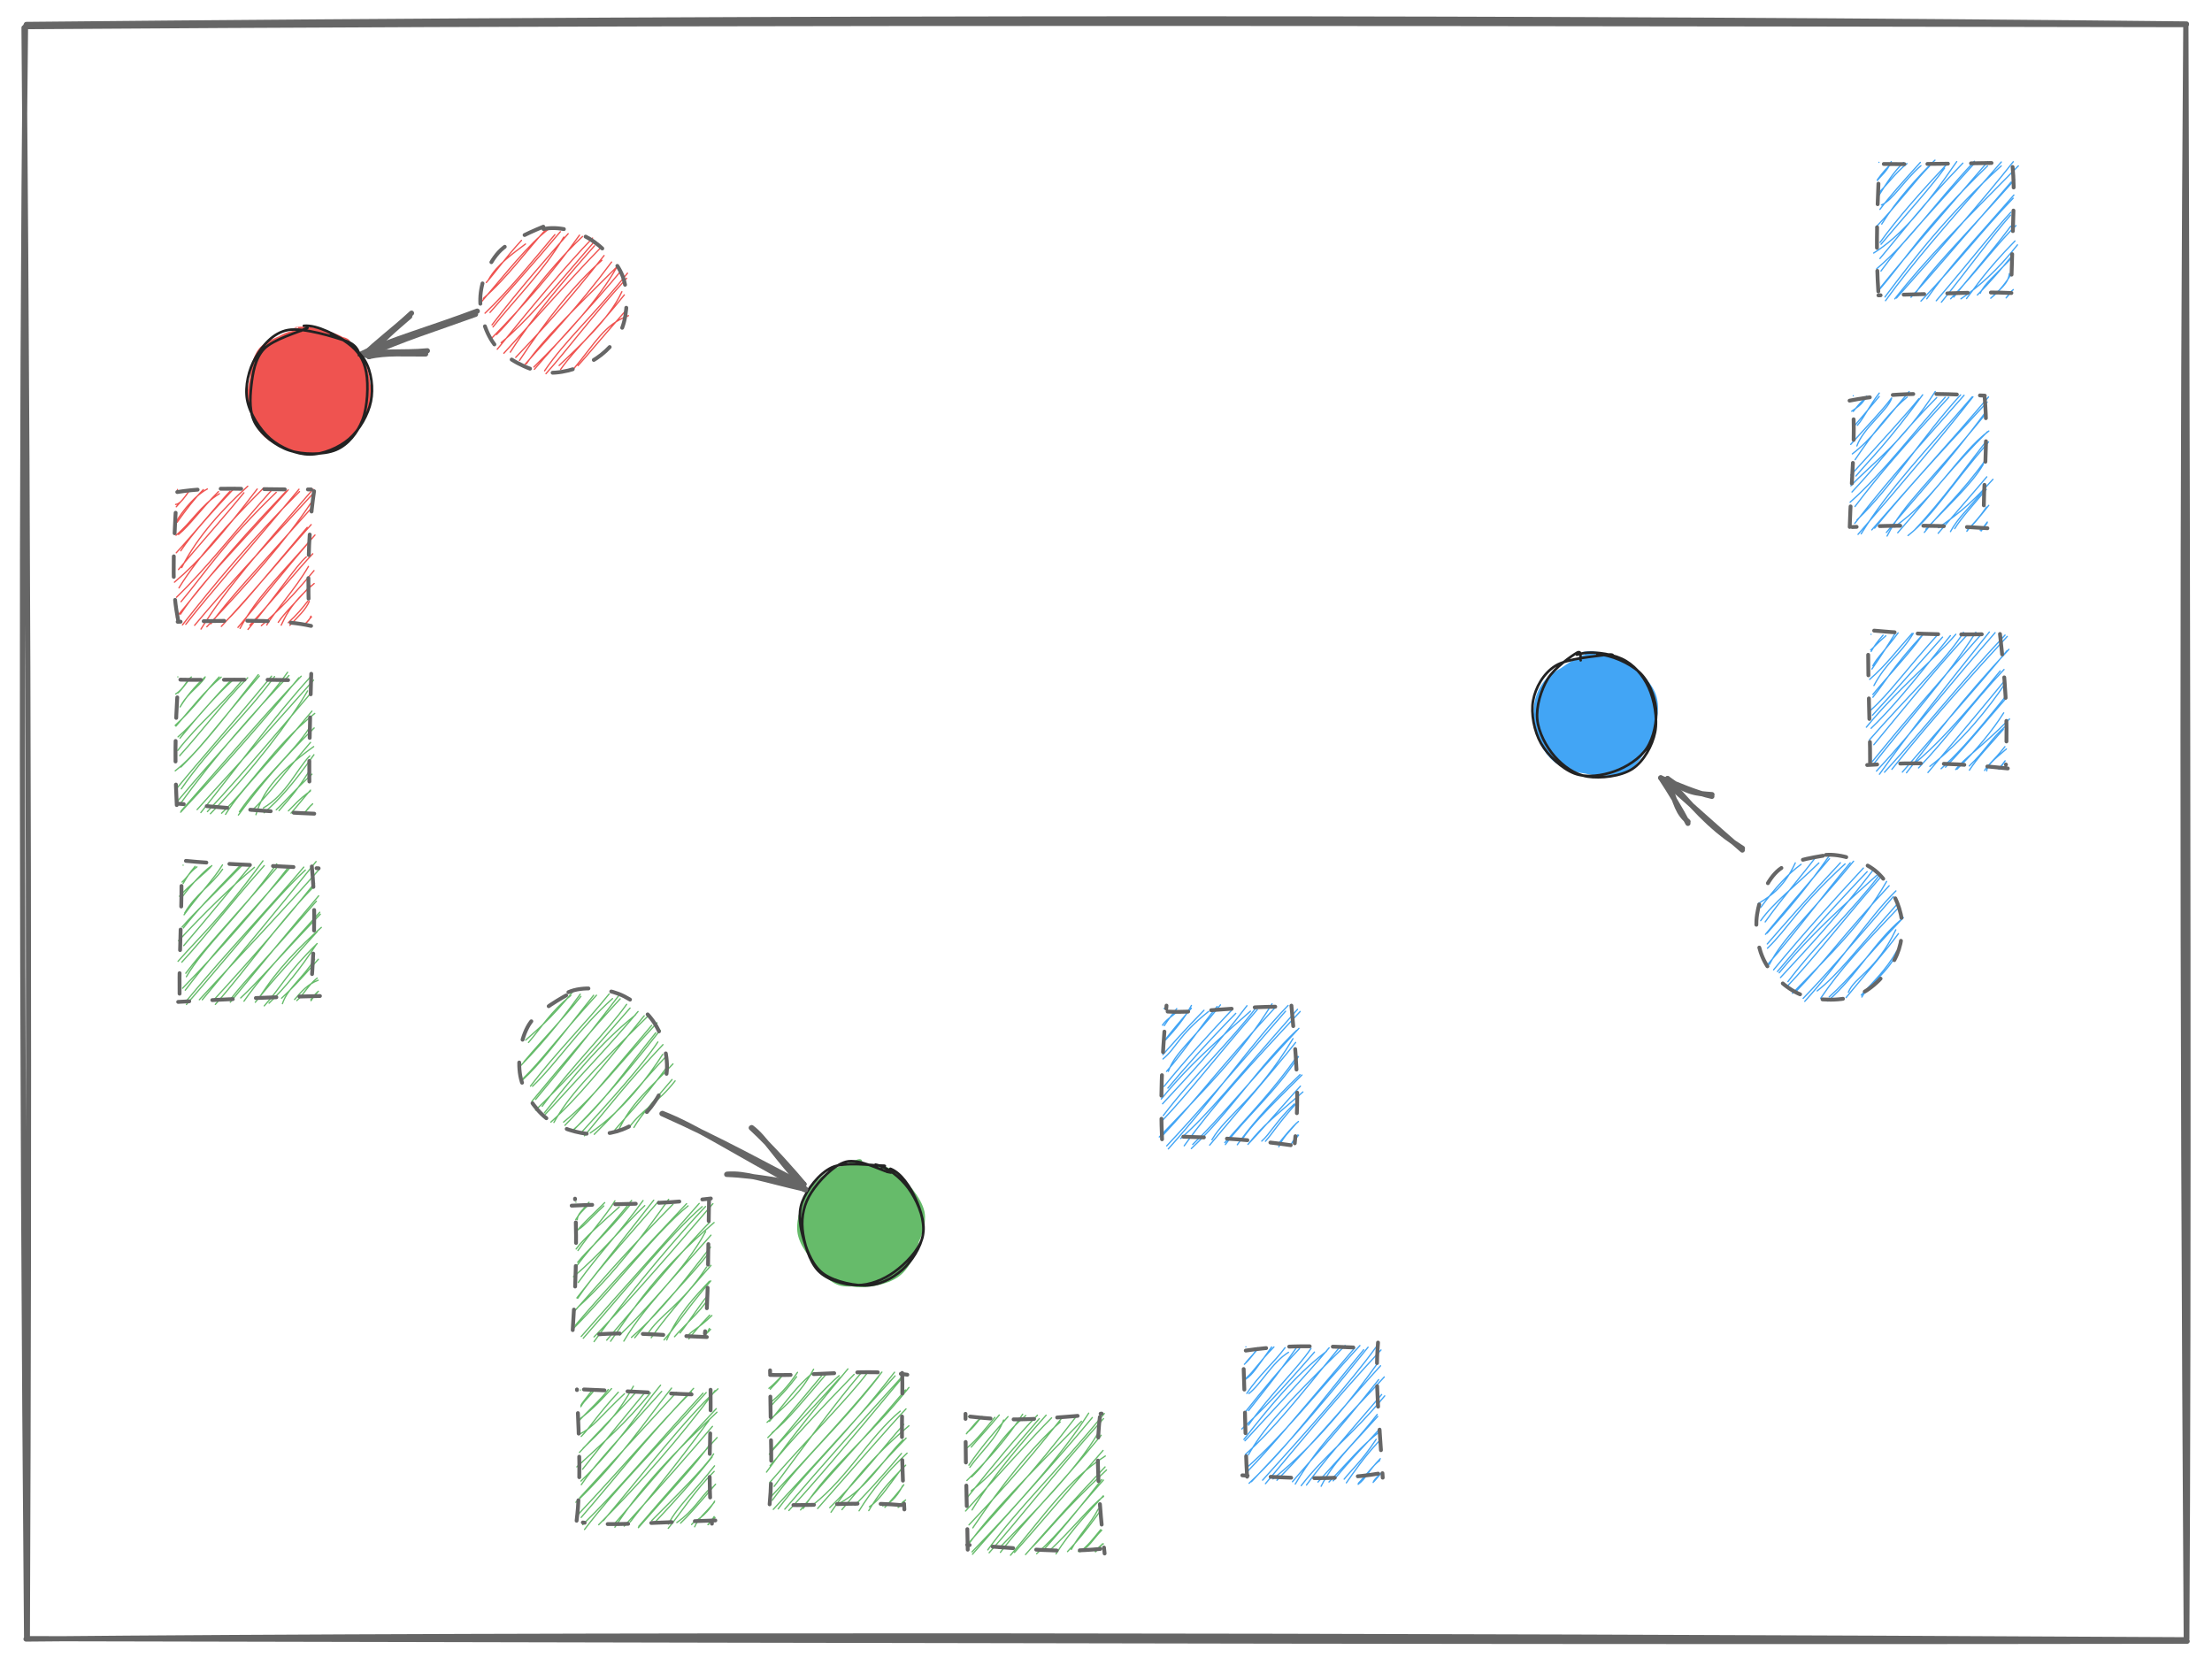
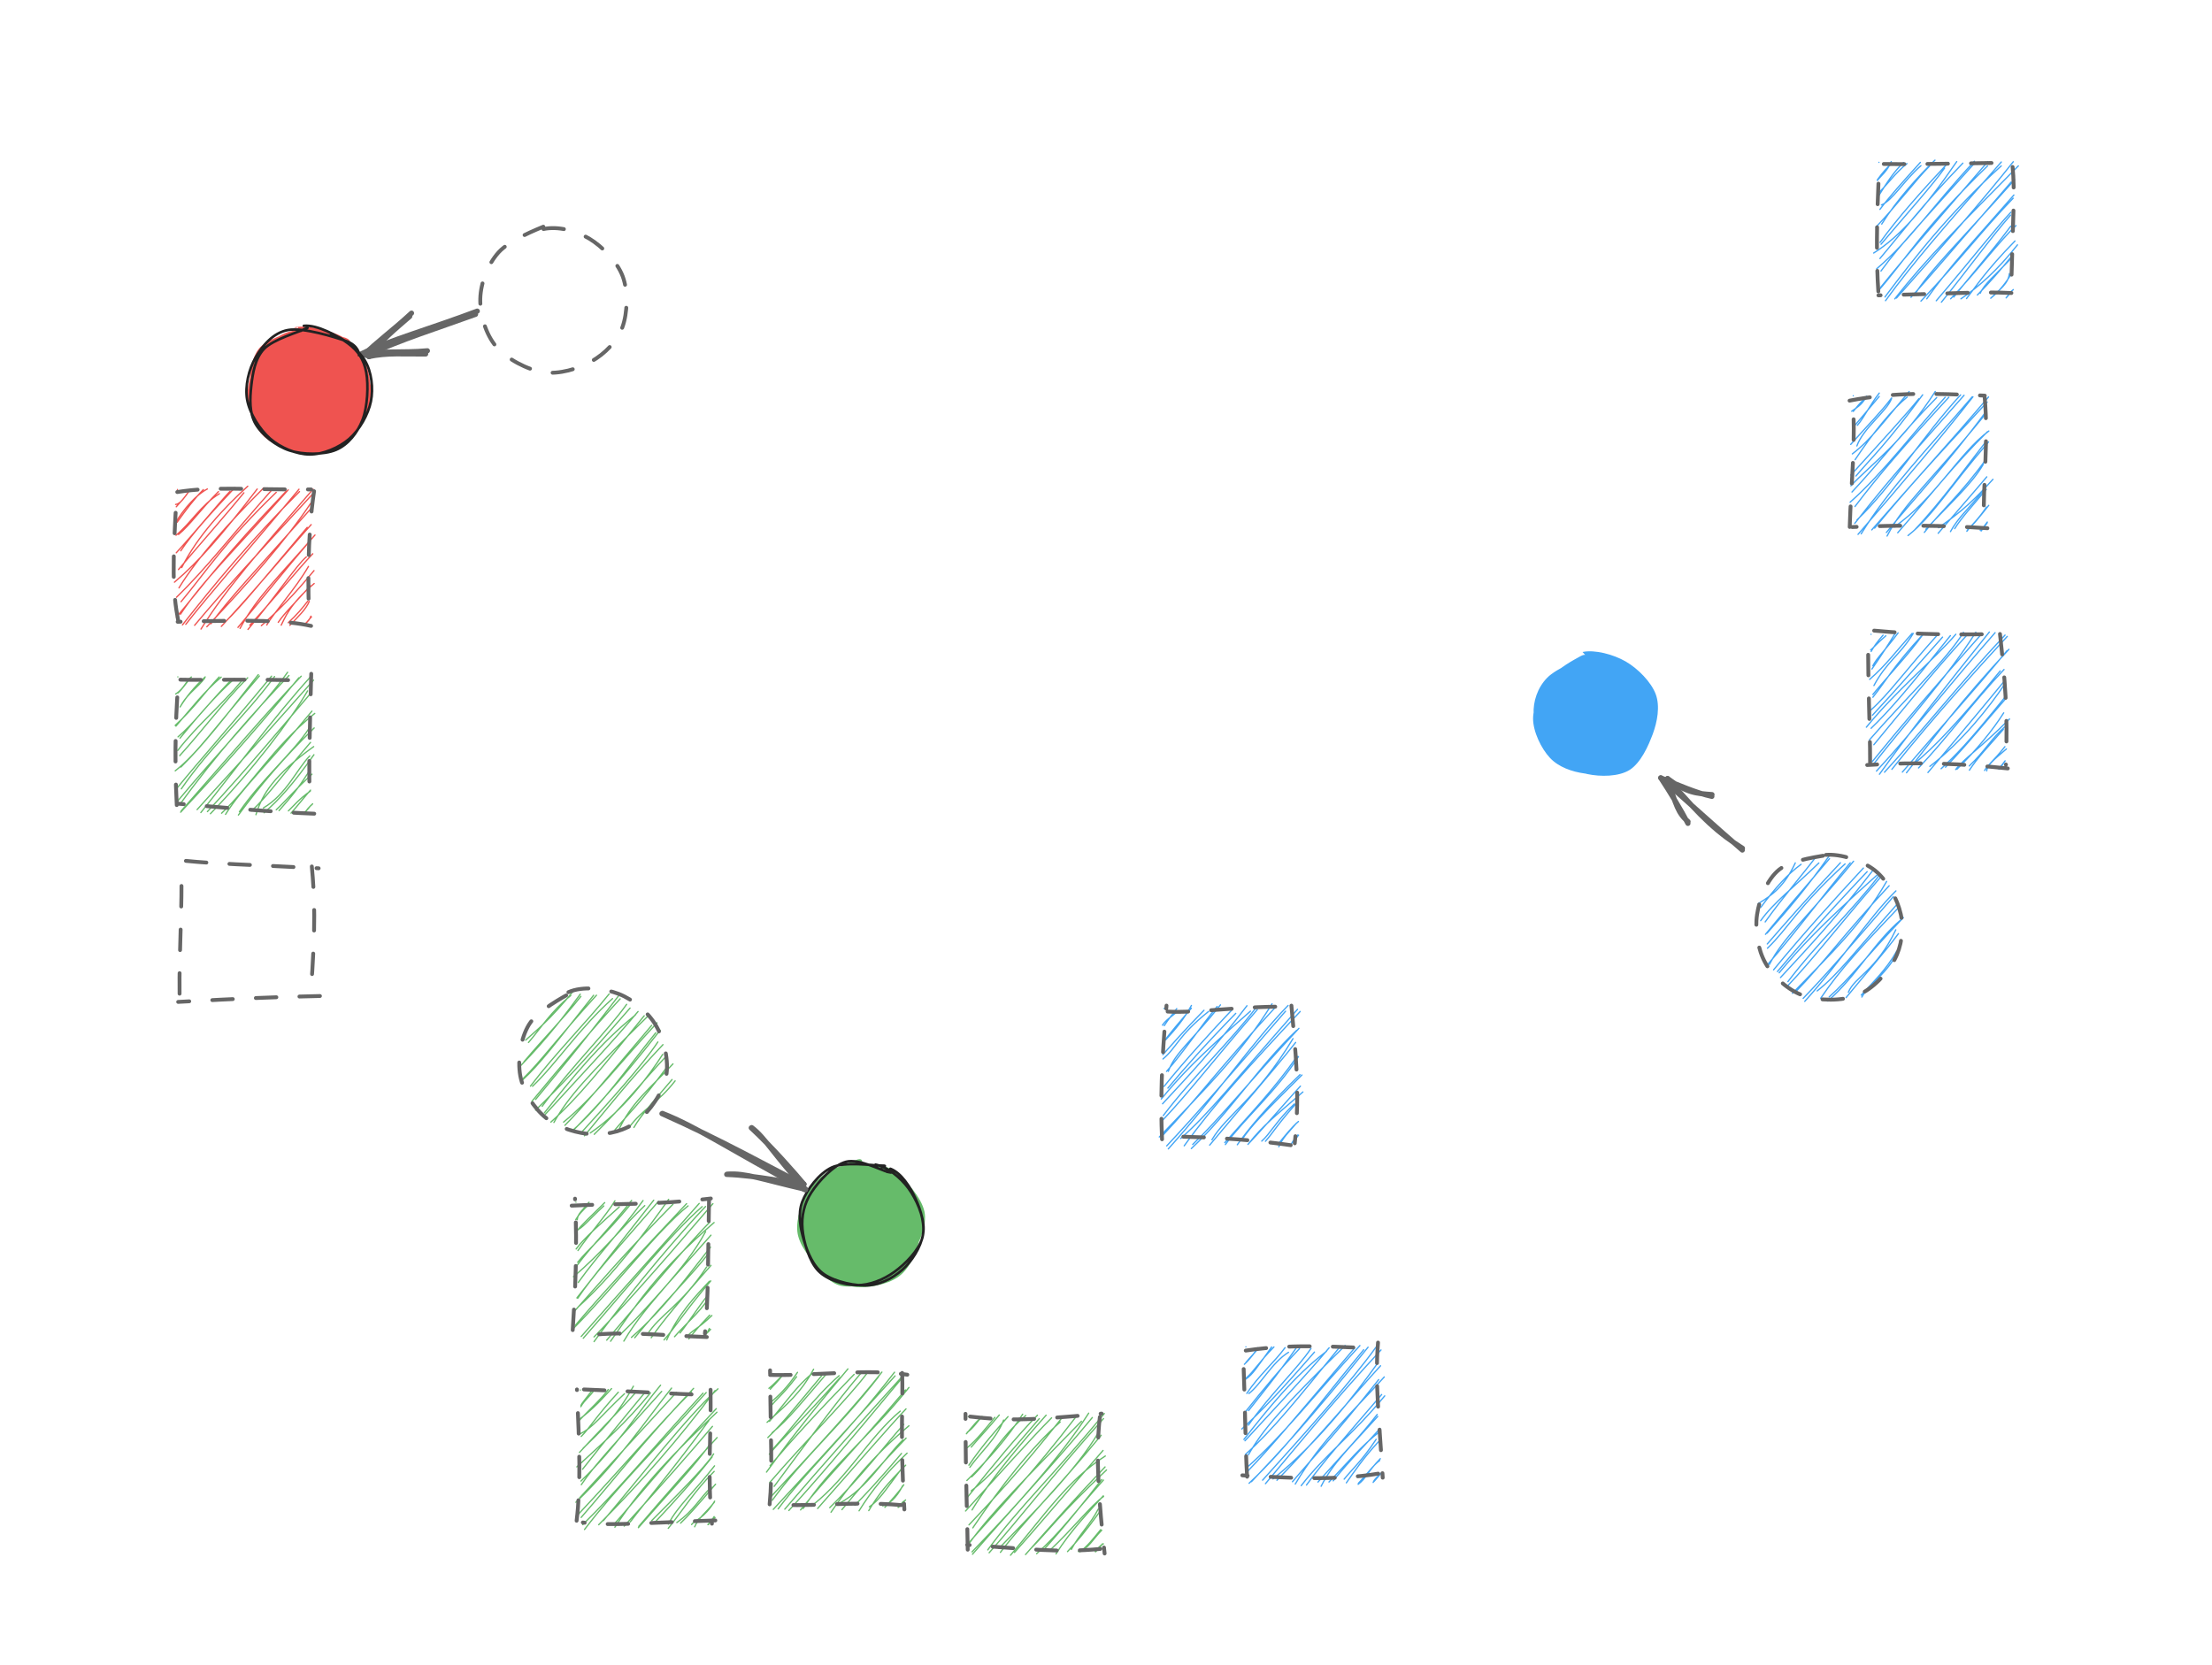
<svg xmlns="http://www.w3.org/2000/svg" version="1.1" viewBox="0 0 862.251 649.13" width="1724.502" height="1298.26">
  <defs>
    <style>
      @font-face {
        font-family: "Virgil";
        src: url("https://unpkg.com/@zsviczian/excalidraw@0.12.0-obsidian-4/dist/excalidraw-assets/Virgil.woff2");
      }
      @font-face {
        font-family: "Cascadia";
        src: url("https://unpkg.com/@zsviczian/excalidraw@0.12.0-obsidian-4/dist/excalidraw-assets/Cascadia.woff2");
      }
    </style>
  </defs>
  <g stroke-linecap="round" transform="translate(311.57 453.358) rotate(0 24.064 24.064)">
    <path d="M34.95 1.92 C39.27 3.71, 43.18 10.01, 45.12 14.84 C47.06 19.67, 47.67 25.94, 46.57 30.88 C45.46 35.82, 42.64 41.59, 38.49 44.49 C34.33 47.4, 26.76 48.96, 21.62 48.32 C16.48 47.68, 11.39 44.23, 7.66 40.64 C3.92 37.05, -0.19 31.88, -0.76 26.78 C-1.33 21.68, 1.16 14.34, 4.23 10.04 C7.3 5.74, 12.15 1.96, 17.68 0.97 C23.22 -0.01, 33.88 3.25, 37.43 4.15 C40.99 5.05, 39.16 6.11, 39 6.37 M24.45 0.74 C29.34 0.12, 33.54 0.59, 37.6 3.63 C41.65 6.67, 47.69 13.7, 48.78 18.97 C49.87 24.23, 46.95 30.9, 44.13 35.24 C41.3 39.58, 36.61 42.93, 31.84 45.01 C27.07 47.08, 20.12 49.15, 15.51 47.71 C10.89 46.26, 6.66 40.81, 4.13 36.33 C1.6 31.84, -0.18 25.68, 0.33 20.81 C0.84 15.93, 3.54 10.75, 7.21 7.08 C10.88 3.41, 19.45 -0.17, 22.34 -1.2 C25.23 -2.23, 24.46 0.28, 24.55 0.9" stroke="none" stroke-width="0" fill="#66bb6a" />
    <path d="M29.71 0.66 C34.4 1.58, 39.37 5.62, 42.49 9.83 C45.61 14.04, 48.59 20.83, 48.43 25.92 C48.27 31, 45.02 36.72, 41.52 40.34 C38.03 43.97, 32.77 47.17, 27.47 47.68 C22.18 48.2, 14.02 46.36, 9.74 43.45 C5.46 40.53, 3.23 34.91, 1.81 30.19 C0.38 25.46, -0.65 19.86, 1.17 15.12 C2.99 10.38, 7.64 4.09, 12.73 1.74 C17.82 -0.61, 28.47 1.03, 31.72 1.04 C34.97 1.04, 32.54 1.36, 32.23 1.75 M35.51 2.28 C39.81 3.95, 43.22 9.36, 45.29 13.87 C47.36 18.37, 49.29 24.56, 47.93 29.33 C46.56 34.09, 41.34 39.41, 37.1 42.46 C32.85 45.52, 27.42 47.73, 22.47 47.66 C17.53 47.6, 10.96 45.73, 7.42 42.08 C3.88 38.44, 1.7 30.9, 1.25 25.8 C0.8 20.71, 1.87 15.9, 4.7 11.53 C7.53 7.15, 13.23 0.89, 18.22 -0.44 C23.21 -1.77, 31.98 2.91, 34.64 3.56 C37.3 4.22, 34.35 3.14, 34.19 3.5" stroke="#222" stroke-width="1" fill="none" />
  </g>
  <g stroke-linecap="round" transform="translate(187.545 88.356) rotate(0 28.454 28.454)">
-     <path d="M6.88 9.95 C6.88 9.95, 6.88 9.95, 6.88 9.95 M6.88 9.95 C6.88 9.95, 6.88 9.95, 6.88 9.95 M2.89 20.68 C6.3 14.62, 12.53 10.42, 17.29 6.77 M2.02 21.78 C5.53 17.85, 8.95 12.79, 15.73 5.35 M-0.02 29.49 C9.5 18.46, 18.71 6.56, 26.39 0.9 M0.86 27.99 C10 20.1, 17.85 9.16, 25.63 0.67 M3.46 33.45 C11.27 24.53, 20.63 14.2, 30.89 1.98 M1.52 33.74 C10.66 25, 19.1 14.6, 28.75 3.11 M4.63 39.1 C13.03 28.49, 24.16 17.59, 32.22 4.08 M4.25 38.29 C15.23 23.93, 26.43 11.31, 33.94 2.75 M5.99 42.08 C16.29 31.78, 24.27 18.34, 39.53 3.83 M4.12 43.49 C17.3 29.98, 28.35 17.3, 38.35 3.32 M7.8 45.24 C17.45 37.15, 25.93 27.06, 44.15 5.8 M6.29 47.8 C20.35 30.48, 33.35 14.9, 43.44 4.46 M11.37 48.94 C20.71 34.39, 32.75 20.46, 44.2 7.47 M8.86 49.36 C23.32 33.4, 37.52 17.45, 46.33 8.51 M14.96 52.15 C25.43 36.41, 36.57 22.21, 47.07 13.14 M13.48 50.98 C22.06 41.96, 32.24 31.18, 47.93 11.27 M17.65 53.46 C23.87 44.33, 35.71 32.73, 52.72 15.88 M16.89 53.97 C26.55 42.85, 37.26 32.02, 50.86 13.8 M20.55 54.72 C32.71 42.84, 45.96 28.23, 52.91 15.74 M20.75 55.64 C31.77 42.74, 43.84 30.18, 54.34 17.45 M24.74 56.21 C32.73 44.45, 43.85 34.61, 57.05 18.14 M25.27 57.33 C34.08 47.51, 42.37 35.9, 56.73 20.12 M30.4 54.13 C38.24 46.63, 50.01 36, 54.86 25.37 M30.98 55.67 C36.51 47.78, 45.28 39.92, 55.82 26.61 M36.21 55.27 C44.54 45.37, 47.99 38.15, 57.43 34.71 M37.77 54.18 C41.75 49.84, 45.25 45.37, 56.54 32.54" stroke="#ef5350" stroke-width="0.5" fill="none" />
    <path d="M24.31 0.93 C29.94 -0.26, 36.96 1.57, 42.11 4.64 C47.25 7.72, 53.03 13.62, 55.19 19.38 C57.35 25.15, 57.09 33.68, 55.07 39.21 C53.04 44.73, 48.17 49.61, 43.01 52.53 C37.86 55.45, 30.35 57.7, 24.16 56.74 C17.97 55.78, 9.94 51.53, 5.86 46.76 C1.78 41.98, -0.49 34.22, -0.33 28.09 C-0.16 21.96, 2.54 14.76, 6.83 10 C11.12 5.24, 21.78 1.04, 25.42 -0.47 C29.05 -1.97, 28.29 0.21, 28.62 0.94" stroke="#666" stroke-width="1.5" fill="none" stroke-dasharray="8 9" />
  </g>
  <g stroke-linecap="round" transform="translate(202.406 385.894) rotate(0 28.454 28.454)">
    <path d="M3.62 13.74 C3.62 13.74, 3.62 13.74, 3.62 13.74 M3.62 13.74 C3.62 13.74, 3.62 13.74, 3.62 13.74 M2.5 19.6 C6.17 16.19, 11.69 12.15, 21.5 -0.03 M3.6 20.52 C8.46 14.93, 12.25 8.5, 20.08 2.22 M1.83 28.04 C9.96 18.37, 17.2 11.23, 24.02 2.55 M0.33 29.8 C11.2 18.75, 19.05 8.17, 23.79 1.68 M1.29 35.13 C8.14 28.84, 13.56 21.54, 28.98 2.12 M1.59 34.5 C8.81 27.44, 14.35 19.43, 30.11 2.09 M5.18 37.6 C14.48 28.76, 23.46 14.91, 36.36 3.41 M4.37 37.54 C14.33 24.47, 26.03 12.87, 35.03 1.61 M4.97 43.42 C17.83 27.88, 27.51 16.4, 39.33 3.51 M6.38 42.73 C13.89 33.52, 22.24 23.89, 38.82 2.2 M6.37 46.89 C16.59 37.01, 24.8 28.25, 43.2 7.1 M8.93 45.4 C20.93 29.28, 34.71 15.71, 41.86 5.65 M9.8 47.94 C20.41 34.62, 31.61 20.66, 45.26 9.82 M10.22 48.46 C23.25 34.17, 36.3 20.44, 46.31 8.45 M13.51 51.71 C19.02 41.97, 26.11 33.87, 50.57 9.83 M12.33 51.56 C23.14 41.86, 32.15 30.5, 48.71 10.11 M17.28 51.56 C29.16 41.87, 38.59 29.12, 53.71 12.85 M17.79 52.82 C25.25 45.33, 32.98 35.75, 51.63 13.84 M20.34 55.22 C32.32 44.84, 41.62 31.05, 53.21 16.74 M21.27 54.6 C29.3 46.26, 37.63 37.82, 54.92 15.75 M24.29 55.53 C35.2 43.58, 48 29.4, 54.03 20.32 M25.41 56.89 C34.79 45.72, 42.38 35.8, 56.02 21.36 M27.7 55.79 C40.79 46.9, 50.76 33.18, 55.92 25.15 M29.23 56.33 C39.88 45.99, 50.53 32.97, 57.17 26.01 M38.35 55.52 C43.58 43.77, 51.45 38.07, 59.92 28.86 M37.26 54.63 C42.09 48.81, 46.82 44.63, 57.75 29.89 M42.63 53.87 C48.25 46.18, 54.01 44.25, 60.76 35.49 M44.69 53.65 C47.54 48.74, 52.05 43.84, 59.57 34.97" stroke="#66bb6a" stroke-width="0.5" fill="none" />
    <path d="M19.16 0.91 C24.59 -1.53, 33.05 -0.63, 38.76 1.57 C44.46 3.77, 50.33 8.73, 53.41 14.11 C56.49 19.5, 58.44 27.72, 57.23 33.89 C56.01 40.06, 50.83 47.39, 46.11 51.13 C41.39 54.87, 34.82 56.5, 28.88 56.31 C22.95 56.12, 15.25 53.8, 10.5 49.99 C5.75 46.19, 1.51 39.56, 0.4 33.48 C-0.71 27.39, 0.48 18.92, 3.83 13.5 C7.18 8.07, 17.13 2.85, 20.49 0.92 C23.85 -1.02, 23.62 1.45, 24 1.89" stroke="#666" stroke-width="1.5" fill="none" stroke-dasharray="8 9" />
  </g>
  <g stroke-linecap="round" transform="translate(684.564 332.6) rotate(0 28.454 28.454)">
    <path d="M8.95 6.46 C8.95 6.46, 8.95 6.46, 8.95 6.46 M8.95 6.46 C8.95 6.46, 8.95 6.46, 8.95 6.46 M0.83 19.67 C6.26 16.39, 11.05 12.84, 15.25 3.8 M1.75 21.2 C7.46 13.5, 12.34 8.14, 17.51 4.36 M1.76 26.32 C6.96 19.1, 14.68 13.33, 24.43 3.84 M3.52 26.81 C10.1 17.57, 17.16 9.53, 23.56 1.14 M4.26 31.19 C12.49 21.97, 19.71 13.54, 28.63 0.84 M3.63 31.65 C10.72 22.98, 16.87 15.86, 28.6 2.15 M4.4 37.07 C12.69 29.1, 15.98 21.33, 34.65 4.2 M4.34 35.4 C11.13 27.58, 19.4 18.09, 32.84 3.75 M5.17 43.41 C10.6 32.76, 20.12 24.91, 37.96 3.15 M4.48 43.42 C15.38 30.98, 25.82 16.7, 36.66 3.77 M8.28 46.16 C17.06 35.73, 26.99 24.43, 43.26 7.22 M6.79 45.5 C17.75 32.08, 31.25 17.18, 41.8 5.81 M8.97 46.64 C16.91 37.11, 24.26 28.98, 47.03 8.62 M9.48 48.5 C20.58 36.53, 32.18 24.08, 45.66 6.5 M12.38 50.09 C24.11 34.66, 37.52 22.48, 48.09 8.49 M12.22 51.8 C22.15 41.36, 30.4 30.37, 48.37 9.53 M14.13 54.65 C29.18 39.15, 41.19 27.83, 50.85 11.03 M15.39 54.07 C25.95 43.2, 34.41 31.38, 51.84 12.71 M18.94 57.78 C33.07 42.26, 43.77 25.23, 54.48 14.71 M18.32 56.62 C27.51 47.13, 36.6 36.51, 53.49 16.94 M23.78 53.71 C32.07 47.18, 38.13 38.83, 54.88 19.97 M25.14 56.58 C32.91 45.07, 41.98 35.47, 55.91 20.82 M27.91 57.67 C39.33 47.71, 45.93 34.81, 56.52 25.88 M28.45 56.06 C36.73 48.66, 42.33 40.92, 57.38 25.13 M35.94 54.23 C38.37 48.23, 46.81 45.86, 54.43 29.89 M35.05 56.32 C41.73 48.09, 50.05 38.79, 55.46 31.38 M41.19 56.1 C43.48 51.85, 51.57 46.29, 55.25 38.41 M40.96 55.35 C45.84 49.9, 50.73 45.43, 54.73 38.3" stroke="#42a5f5" stroke-width="0.5" fill="none" />
    <path d="M27.2 0.68 C32.89 0.2, 41.45 2.9, 46.32 6.76 C51.18 10.62, 55.12 18.03, 56.38 23.84 C57.65 29.64, 56.71 36.35, 53.9 41.6 C51.09 46.86, 45.42 53.04, 39.52 55.37 C33.62 57.7, 24.48 57.65, 18.51 55.58 C12.54 53.52, 6.72 48.25, 3.69 42.98 C0.66 37.72, -0.55 30.1, 0.34 23.99 C1.23 17.89, 4.13 10.3, 9.02 6.37 C13.92 2.44, 25.82 1.18, 29.7 0.4 C33.59 -0.37, 32.37 1.2, 32.33 1.71" stroke="#666" stroke-width="1.5" fill="none" stroke-dasharray="8 9" />
  </g>
  <g stroke-linecap="round" transform="translate(69.152 190.843) rotate(0 25.682 25.682)">
    <path d="M0 0 C0 0, 0 0, 0 0 M0 0 C0 0, 0 0, 0 0 M-0.7 5.82 C1.33 5.58, 2.9 2.81, 4.54 0.64 M-0.44 6.73 C0.96 5.02, 2.87 3.36, 4.89 0.04 M-1.11 13.49 C2.72 7.21, 7.23 2.16, 11.68 -0.22 M-0.13 12.78 C3.33 7.95, 6.57 3.62, 10.12 0.02 M-0.55 17.82 C5.31 13.07, 9.15 6.04, 16.38 1.62 M0.43 17.53 C4.8 14, 9.26 7.52, 16 0.81 M1.32 23.89 C5.39 17.71, 12.55 9.75, 22.33 -0.68 M-0.44 24.66 C7.86 15.54, 15.21 6.39, 20.47 0.73 M1.67 30.43 C7.99 17.96, 18.24 7.07, 27.43 -1.29 M0.41 31.2 C10.07 19.82, 20.55 7.94, 25.92 1.27 M0.61 38.34 C7.9 26.47, 19.91 13.16, 33.62 -0.62 M-1.15 36.12 C8.2 28.25, 17.42 17.69, 31.11 -0.2 M1.42 43.74 C11.22 32, 18.23 20.68, 38.53 1.09 M-0.37 42.01 C11.51 30.53, 20.5 18.52, 37.04 -0.09 M1.19 48.62 C9.8 35.67, 20.8 25.3, 43.19 0.13 M-0.38 49.73 C9.82 37.74, 17.28 26.91, 42.42 0.64 M3.26 52.56 C12.95 40.2, 25.22 26.49, 47.4 -0.12 M1.97 52.78 C14.44 36.94, 28.64 19.71, 47.6 0.8 M9.2 54.4 C18.6 39.24, 31.46 24.57, 52.89 -0.14 M6.7 52.94 C18.92 38.31, 31.77 24.48, 53.43 0.98 M11.47 53.5 C26.93 37.29, 42.56 19.48, 51.99 5.33 M13.05 52.34 C20.32 42.29, 30.53 31.64, 52.57 6.87 M18.44 51.81 C25.27 45.27, 33.15 35.37, 50.59 14.77 M17.12 53.36 C30.83 38.66, 40.75 26.44, 52.15 13.68 M24.42 54.14 C31.02 41.79, 39.95 33.57, 53.63 17.74 M23.6 53.75 C34.23 41.15, 43.74 29.18, 51.85 19.8 M27.51 54.55 C39.02 40.94, 46.37 29.51, 50.28 26.26 M28.22 52.89 C37.47 42.91, 47.25 30.79, 52.77 25.04 M34.84 52.82 C37.47 48.14, 46.04 38.74, 51.09 29.98 M32.72 53.08 C39.02 47.53, 45.2 41.37, 53.25 31.61 M40.46 52.88 C41.71 50.59, 43.55 44.8, 53.31 36.65 M39.31 51.78 C41.75 48.14, 45.67 44.41, 51.83 37.51 M43.2 51.91 C46.25 49.19, 48.85 46.1, 50.81 43.52 M43.84 52.94 C47.05 49.54, 50.05 46.84, 51.41 43.6 M49.7 52.3 C50.77 51.77, 51.7 50.37, 52.06 49.37 M49.67 52.68 C50.84 51.27, 51.73 50.13, 52.24 49.68" stroke="#ef5350" stroke-width="0.5" fill="none" />
    <path d="M-0.06 0.98 C14.19 -1.32, 27.53 0.14, 52.1 -0.04 M53.27 0.64 C50.48 19.67, 51.02 38.22, 51.31 51.51 M52.11 53.17 C42.18 50.98, 30.25 50.8, 0.1 51.56 M0.28 50.94 C-1.88 39.64, -2.01 30.03, -0.19 0.48" stroke="#666" stroke-width="1.5" fill="none" stroke-dasharray="8 9" />
  </g>
  <g stroke-linecap="round" transform="translate(69.322 263.878) rotate(0 25.682 25.682)">
    <path d="M0 0 C0 0, 0 0, 0 0 M0 0 C0 0, 0 0, 0 0 M-0.84 6.66 C2.5 4.59, 3.31 1.39, 5.27 0.05 M0.07 6.25 C1.59 4.92, 3.16 2.54, 4.67 0.76 M1.58 10.52 C4.07 6.37, 7.8 4.08, 10.45 0.52 M0.87 11.74 C3.35 7.73, 6.34 4.01, 10.68 0.01 M-0.74 19.2 C5.88 11.53, 10.25 5.77, 16.91 0.1 M-1.04 18.93 C6.35 12.2, 10.81 5.6, 16.1 0.05 M0.07 23.39 C5.9 18.51, 9.92 12.6, 20.64 1.39 M0.85 23.89 C7.49 15.79, 14.11 7.9, 22.06 0.7 M-0.05 28.7 C7.89 18.45, 17.42 10.65, 24.66 1.84 M0.73 30.72 C9.34 21.27, 17.47 10.23, 27.22 0.35 M1.21 35.15 C10.03 26.45, 17.36 17.03, 31.37 -0.88 M-1.02 36.64 C7.91 29.57, 14.12 20.03, 31.79 -0.36 M1.36 43.65 C13.25 26.51, 25.56 16.23, 37.71 -0.13 M-0.37 43.43 C9.69 31.19, 19.18 20.69, 36.53 -0.28 M-0.42 48.82 C15.51 29.66, 34.06 10.55, 42.79 -1.79 M0.69 49.88 C14.62 30.57, 29.77 13.7, 43.3 -0.53 M1.09 52.76 C19.01 33.62, 35.64 14.49, 47.16 0.36 M1.31 52.26 C19.29 31.88, 35.93 12.36, 48.09 -0.26 M8.97 52.9 C22.87 35.55, 37.28 15.9, 51.77 -0.08 M7.51 51.75 C15.82 42.32, 24.96 32.93, 52.89 1.28 M12.7 53.36 C29.02 36.49, 43.75 17.19, 50.58 5.46 M11.53 52.53 C26.98 35.93, 41.87 18, 52.12 6 M17.05 53.16 C28.61 42.29, 36.86 27.6, 53.37 14.25 M18.59 53.61 C25.21 43.1, 34.26 35.13, 52.27 13.36 M24 52.58 C32.58 40.07, 45.26 29.22, 51.09 20.15 M23.61 53.86 C32.12 42.31, 41.22 31.6, 53.15 19.92 M30.45 53.73 C32.9 45.65, 37.56 38.23, 52.95 27.19 M28.79 52.24 C35.08 46.33, 39.22 40.17, 51.72 25.55 M33.35 51.1 C42.26 45.86, 46.42 35.96, 51.42 30.81 M33.61 52.98 C39.59 47.8, 44.96 41.78, 53.05 30.35 M39.45 52.14 C44.6 46.3, 46.27 44.36, 51.43 36.48 M38.35 51.82 C41.89 48.53, 45.33 44.33, 52.29 37.94 M43.1 52.25 C45.27 50.17, 47.07 47.8, 51.64 44.54 M44.13 53.13 C46.98 49.87, 50.53 45.44, 51.72 44.15 M49.53 52.64 C50.9 51.68, 51.41 50.25, 52.24 49.86 M49.91 52.56 C50.23 51.81, 50.81 51.12, 52.55 49.5" stroke="#66bb6a" stroke-width="0.5" fill="none" />
    <path d="M0.98 1.09 C12.04 1.36, 27.24 0.75, 51.33 1.46 M52 -1.2 C51.5 17.86, 50.89 36.97, 51.51 49.71 M53.17 53.34 C38.44 52.76, 25.68 51.66, 0.2 49.44 M-0.42 49.98 C-1.5 29.47, -0.65 10.42, 0.48 -0.72" stroke="#666" stroke-width="1.5" fill="none" stroke-dasharray="8 9" />
  </g>
  <g stroke-linecap="round" transform="translate(71.379 337.291) rotate(0 25.682 25.682)">
-     <path d="M0 0 C0 0, 0 0, 0 0 M0 0 C0 0, 0 0, 0 0 M0 7.15 C1.7 4.31, 2.27 3.32, 4.68 0.47 M-0.41 6.58 C1.5 4.91, 2.36 2.94, 5.39 0.66 M-1.39 12.11 C2.88 7.35, 9 2.87, 11.18 0.17 M-0.17 12.09 C3.73 6.95, 7.91 2.51, 10.67 0.54 M0.63 18.64 C4.82 11.31, 10.92 8, 15.39 1.58 M0.37 19.34 C6.12 11.41, 12.03 5.41, 15.34 -0.1 M-0.42 24.1 C5.38 17.57, 10.18 13.18, 22.72 0.37 M0.08 24.48 C5.41 17.74, 10.92 11.79, 22.03 0.37 M-1.77 29.46 C7.39 19.54, 19.05 8.06, 27.8 0.85 M0.24 31.36 C9.93 20.07, 18.03 10.01, 26.31 0.19 M-1.98 37.49 C6.64 27.65, 14.56 20.89, 31.12 -1.68 M-0.5 37.81 C9.21 27.31, 16.41 17.33, 31.63 0.17 M1.27 43.49 C8.08 31.87, 21.8 19.79, 36.49 -0.5 M1.04 42.14 C8.44 32.39, 17.54 22.78, 36.34 1.21 M-0.22 47.97 C14.98 32.45, 30.27 14.68, 40.87 1.04 M0.84 48.74 C15.3 29.67, 32.18 12.22, 42.13 0.47 M1.29 54.31 C18.15 34.92, 35.07 13.66, 47.65 1.91 M0.79 53.5 C17.9 32.82, 35.89 14.16, 47.03 0.75 M7.47 52.48 C23.19 33.53, 36.68 17.53, 51.83 -1.41 M6.32 52.46 C23.44 33.9, 40.57 15.95, 53.19 1.46 M12.56 54.28 C25.53 39.64, 36.05 23.77, 50.71 8.59 M11.73 52.79 C26.5 36.72, 40 21.16, 51.25 6.98 M18.39 53.42 C31.88 37.07, 41.58 25.15, 52.84 11.95 M18.84 51.8 C24.29 44.81, 32.23 36.68, 51.95 14.03 M22.44 51.76 C29.61 45.08, 38.46 34.72, 53.49 19.1 M23.72 53.03 C29.09 45.3, 35.34 38.27, 53.27 18.35 M29.62 51.74 C37.09 40.1, 45.19 32.04, 53.87 24.26 M28.13 53.45 C35.68 43.91, 42.95 36.35, 52.24 25.95 M31.63 54.85 C38.3 47.46, 40.34 42.19, 52.24 30.57 M33.5 53.8 C39.86 47.6, 45.35 40.87, 51.79 31.1 M38.71 53.99 C40.87 47.7, 46.95 43.83, 51.26 36.62 M38.39 51.85 C42.11 48.41, 44.94 45.5, 52.71 36.67 M43.44 52.37 C46.06 49.4, 48.39 46.45, 52.66 44.86 M44.32 52.79 C47.11 50.36, 48.73 46.73, 52.27 44.01 M49.86 52.83 C50.75 51.51, 51.17 50.42, 52.73 49.14 M49.79 52.43 C50.28 51.74, 50.83 51.29, 52.38 49.6" stroke="#66bb6a" stroke-width="0.5" fill="none" />
    <path d="M1.09 -1.68 C13.13 -0.47, 24.31 -0.29, 52.83 1.21 M50.17 0.5 C51.2 11.62, 51.8 23.6, 49.71 50.26 M53.34 51.01 C37.48 51.3, 21.3 52.03, -1.93 53.3 M-1.38 50.1 C-1.59 33.17, -0.26 16.28, -0.72 -0.37" stroke="#666" stroke-width="1.5" fill="none" stroke-dasharray="8 9" />
  </g>
  <g stroke-linecap="round" transform="translate(224.519 468.679) rotate(0 25.682 25.682)">
    <path d="M0 0 C0 0, 0 0, 0 0 M0 0 C0 0, 0 0, 0 0 M0.49 6.85 C0.65 4.45, 2.64 3.11, 5.1 0.01 M-0.08 6.79 C1.13 4.78, 2.04 3.74, 5.29 0.63 M0.21 10.83 C2.2 10.51, 4.5 7.33, 10.84 1.45 M0.18 11.48 C2.58 8.35, 5.69 5.67, 11.2 0.17 M0.07 18.23 C3.03 14.1, 10 8.05, 16.87 1.87 M0.78 18.85 C5.3 12.3, 11.73 5.19, 15.19 -0.54 M0.28 24.84 C6.31 16.71, 14.47 8.59, 21.69 -0.7 M0.66 23.42 C5.2 17.8, 10.54 13.83, 21.7 0.38 M-1.01 29.06 C9.55 20.32, 18.55 9.12, 26.81 1.33 M0.89 31.29 C9.13 19.81, 18.64 9.91, 26.15 -0.65 M0.36 37.31 C9.14 26.19, 21.03 10.98, 30.31 -0.78 M0.67 37.46 C6.84 28.37, 13.49 21.09, 32.17 -0.34 M1.11 40.6 C14.5 28.57, 27.48 11.13, 36.13 -1.11 M-0.24 42.1 C8.97 31.83, 18.3 20.6, 37.83 0.78 M-1.07 49.32 C16.3 31.66, 31.42 11.39, 43.7 1.43 M-0.3 48.07 C10.83 34.95, 23.65 21.21, 43.12 0.57 M2.84 53.04 C20.68 32.73, 36.64 12.69, 49.19 1.72 M2.04 52.36 C16.71 35.63, 33.4 17.18, 48.03 0.49 M7.05 54.35 C23.1 32.23, 42.16 10.4, 50.51 1.68 M7.03 52.53 C18.14 41.11, 29.89 27.98, 53.38 0.57 M13.48 54.21 C23.09 40.61, 31.49 27.22, 53.84 7.93 M11.98 53.78 C27.31 35.9, 43.11 16.92, 52.23 7.68 M18.65 54.16 C28.05 38.24, 41.86 27.57, 50.54 11.45 M17.04 51.81 C25.73 43.58, 33.32 34.5, 52.62 12.85 M21.62 52.71 C34.51 41.44, 43.75 28.43, 52.44 17.52 M22.89 52.85 C33.86 39.44, 45.56 28.08, 51.69 19.91 M27.64 51.86 C32.47 43.81, 40.92 40.58, 50.94 25.23 M29.34 52.84 C34.16 45.9, 40.95 37.92, 52.63 24.63 M35.37 53.72 C39.84 43.65, 46.43 36.74, 52.01 30.82 M34.32 53.69 C38.7 48.77, 42.55 42.39, 52.54 30.68 M40.56 50.98 C43.02 48.11, 47.92 40.52, 51.4 36.23 M38.41 52.45 C42.79 47.41, 47.67 43.47, 51.45 37.87 M43.56 52.12 C45.47 49.76, 47.38 49.57, 52.98 44.18 M43.98 53.31 C46.53 50, 47.88 48.53, 52.12 44.03 M50.05 52.65 C50.48 51.33, 51.15 51.13, 52.01 49.22 M49.66 52.44 C50.35 51.59, 51.27 50.94, 52.47 49.59" stroke="#66bb6a" stroke-width="0.5" fill="none" />
    <path d="M-1.68 1.35 C15.04 0.46, 30.49 1.18, 52.57 -1.44 M51.87 -0.66 C51.42 20.24, 51.68 38.93, 50.26 51.24 M51.01 52.57 C33.51 51.97, 16.91 49.94, 1.93 52.29 M-1.27 49.85 C-0.31 35.06, 0.59 18.41, -0.37 -1.38" stroke="#666" stroke-width="1.5" fill="none" stroke-dasharray="8 9" />
  </g>
  <g stroke-linecap="round" transform="translate(226.274 541.903) rotate(0 25.682 25.682)">
    <path d="M0 0 C0 0, 0 0, 0 0 M0 0 C0 0, 0 0, 0 0 M0.19 5.97 C0.46 5.26, 1.8 3.71, 4.64 0 M0.13 6.5 C1.67 3.74, 4.18 2.05, 5.26 0.05 M-1.08 11.89 C5.39 7.14, 9 2.81, 12.12 -0.56 M-0.43 11.79 C3.78 7.36, 8.45 3.15, 10.83 -0.2 M-0.34 17.15 C4.81 14.84, 8.05 9.92, 17.16 1.44 M0.29 18.1 C3.45 15, 6.08 10.31, 14.75 0.85 M1.03 22.7 C7.52 16.45, 14 10.5, 20.63 -1.49 M-0.4 24.34 C7.04 16.15, 16.11 7.15, 21.71 0.76 M-1.41 29.96 C9.26 20.05, 17.44 13.22, 27.29 1.1 M0.81 30.88 C9.38 19.98, 19.55 7.66, 25.31 0.72 M0.18 35.5 C13.8 22.45, 23.3 7.58, 31.22 -1.88 M0.32 36.91 C6.25 28.2, 13.96 20.3, 31.65 0.54 M-1.79 43.76 C14.81 27.92, 26.03 11.09, 35.51 -0.76 M-0.29 42 C9.08 31.77, 17.54 22.53, 37.4 0.92 M0.27 49.67 C12.72 35.41, 22.56 22.33, 44.09 -0.65 M-0.97 48.58 C15.55 31.09, 31.5 12.22, 43.23 0.7 M1.57 54.38 C14.2 37.87, 27.1 25.35, 49 0.99 M0.89 52.49 C14.6 39.04, 26.54 24.59, 47.77 1.21 M8.92 50.93 C25.09 31.81, 41.57 10.37, 53.59 -0.47 M7.1 52.52 C23.5 36.04, 38.12 19.43, 52.48 0.21 M13.41 53.48 C24.87 36.18, 36.57 24.51, 53.19 8.65 M12.97 52.45 C22.07 42.31, 30.03 31.74, 52.93 7.27 M19.39 51.44 C25.23 43.7, 36.33 30.69, 50.05 11.91 M17.04 53.06 C30.39 38.55, 42.93 24.25, 51.45 14.17 M22.57 53.66 C34.75 39.73, 45.17 28.93, 50.86 20.54 M22.71 53.16 C33.16 40.95, 45.7 26.69, 53.26 18.53 M27.76 50.91 C35.91 42.72, 48.9 29.9, 51.91 24.89 M28.74 51.87 C37.06 43.02, 44.33 34.95, 51.32 26.1 M34.24 52.29 C37.86 45.26, 44.6 39.42, 52.26 29.56 M34.22 53.92 C40.18 46.48, 44.68 39.11, 52.11 31.73 M37.55 51.67 C44.37 46.88, 46.48 42.06, 51.01 37.85 M39.01 51.91 C41.74 49.33, 45.55 45.13, 52.65 36.71 M43.31 52.43 C44.7 50.65, 48.25 50.03, 52.3 43.33 M44.5 53.33 C45.91 49.91, 49.17 47.55, 52.15 43.78 M49.88 52.48 C50.07 51.63, 51.38 50.66, 52.09 49.35 M49.66 52.46 C50.6 51.56, 51.74 50.33, 52.46 49.7" stroke="#66bb6a" stroke-width="0.5" fill="none" />
    <path d="M1.35 -0.22 C18.65 0.4, 37.29 1.64, 49.93 1.9 M50.71 -0.1 C51 17.2, 49.4 33, 51.24 52.11 M52.57 50.84 C31.42 51.47, 9.34 53.21, 0.92 51.64 M-1.51 50.95 C0.16 37.52, -0.37 22.35, -1.38 -0.23" stroke="#666" stroke-width="1.5" fill="none" stroke-dasharray="8 9" />
  </g>
  <g stroke-linecap="round" transform="translate(300.414 535.291) rotate(0 25.682 25.682)">
    <path d="M0 0 C0 0, 0 0, 0 0 M0 0 C0 0, 0 0, 0 0 M-0.69 5.95 C1.71 4.06, 3.28 2, 4.62 1.03 M-0.16 6.3 C0.78 5.15, 2.79 3.43, 4.68 0.72 M-0.02 13.09 C2.1 10.19, 4.64 8.65, 10.11 1.43 M-0.11 11.53 C2.93 8.99, 6.21 5.98, 10.46 -0.28 M-1.41 19.21 C6.47 12.11, 11.74 7.76, 16.73 -1.5 M-0.47 18.82 C5.69 11.76, 10.29 4.85, 16.14 0.23 M-1.11 25.15 C5.22 19.05, 11.85 10.54, 19.84 1.09 M0.53 23.29 C6.87 18.2, 12.42 11.09, 22.09 -0.09 M-0.52 31.66 C4.12 25.84, 11.81 18.95, 27.06 1.74 M0.41 30.15 C9.21 20.55, 16.64 9.77, 26.68 1.02 M-1.63 38.61 C5.99 28.13, 11.8 20.32, 30.11 -1.63 M-0.22 36.1 C8.18 26.22, 17.43 16.03, 32.53 0.51 M1.37 44.17 C13.86 27.42, 25.38 11.37, 35.86 -0.75 M-0.39 42.69 C14.31 25.63, 29.95 10.18, 37.54 0.11 M0.63 49.58 C12.96 32.71, 26.45 21.46, 42.01 1.48 M-0.46 48.82 C17.66 29.44, 34.39 11.08, 43.36 -0.38 M2.92 52.94 C14.01 38.12, 29.14 24.4, 48.28 -0.33 M1.02 53.14 C12.05 41.24, 22.12 30.34, 48.5 1.1 M5.5 53.06 C20.69 35.35, 33.55 20.85, 51.44 1.15 M7.08 53.59 C17.2 42.51, 27.16 30.91, 52.12 0.83 M12.68 52.78 C22.97 36.65, 38.92 24.52, 53.9 5.62 M11.65 53.36 C22.26 40.16, 32.43 30.28, 52.52 6.58 M16.67 51.24 C30.24 40.41, 38.55 24.8, 50.5 14.84 M18.3 52.8 C32.07 37.25, 46.01 21.11, 52.76 13.96 M23.52 54.25 C30.03 44.65, 39.64 32.52, 53.89 20.56 M23.02 52.47 C35.06 40.75, 45.06 27.56, 51.88 20 M26.81 50.77 C37.87 44.75, 44.3 33.09, 51.58 26.03 M27.77 53.25 C34.13 45.46, 41.29 37.35, 52.79 25.36 M32.82 51.54 C36.14 48.07, 40.69 43.54, 51 31.33 M34.45 53.7 C39.6 45.47, 44.85 39.16, 53.17 31.23 M38.23 53.63 C41.87 47.46, 45.5 42.99, 52.63 35.92 M38.47 52.14 C42.25 49.62, 44.4 46.13, 51.49 36.63 M43.62 51.75 C45.73 51.44, 49 48.86, 51.45 43.92 M44.52 52.35 C46.5 50.11, 49.55 46.96, 51.9 43.53 M49.71 52.21 C50.46 51.87, 51.09 50.24, 52.22 49.82 M49.69 52.38 C50.78 51.57, 51.54 50.69, 52.57 49.46" stroke="#66bb6a" stroke-width="0.5" fill="none" />
    <path d="M-0.22 0.74 C18.18 1.12, 37.64 -1.78, 53.27 0.64 M51.26 -0.05 C51.64 10.68, 50.39 24.54, 52.11 53.17 M50.84 51.47 C31.09 49.74, 12.35 52.6, 0.28 50.94 M-0.41 51.17 C0.81 38.77, -0.05 26.25, -0.23 -1.06" stroke="#666" stroke-width="1.5" fill="none" stroke-dasharray="8 9" />
  </g>
  <g stroke-linecap="round" transform="translate(377.414 552.291) rotate(0 25.682 25.682)">
    <path d="M0 0 C0 0, 0 0, 0 0 M0 0 C0 0, 0 0, 0 0 M-0.71 6.68 C1.47 4.15, 3.5 1.3, 5.65 0.07 M-0.36 6.08 C1.89 4.6, 3.58 1.9, 5.35 -0.02 M1.18 11.86 C3.97 8.58, 8.1 4.17, 12.1 -0.64 M-0.37 12.09 C3.48 8.95, 6.85 4.51, 10.38 0.27 M0.64 19.74 C4.54 14.17, 11.2 8.42, 13.79 1.32 M0.26 18.92 C5.67 10.99, 11.23 4.87, 15.52 -0.02 M1.34 23.47 C7.95 17.39, 12.18 8.27, 22.42 -0.44 M-0.52 24.88 C8.33 16.27, 15.14 8.46, 21.23 -0.96 M1.18 28.9 C8.31 23.59, 14.33 16.32, 27.7 0.77 M-0.32 31.45 C10.01 18.56, 19.19 7.38, 26.98 -0.57 M1.48 36.36 C9.53 23.29, 20.26 10.85, 30.37 -0.58 M-1.04 36.78 C11.91 22.61, 24.56 8.44, 32.5 0.46 M1.79 43.35 C12.96 26.81, 24.79 11.81, 35.87 2.07 M0.3 42.18 C9.41 32.58, 20.11 21.2, 36.73 0.21 M0.54 49.19 C8.89 37.55, 22.88 23.47, 44.14 1.79 M-0.23 49.7 C11.92 35.83, 25.05 22.24, 42.27 -0.28 M1.48 52.71 C18.39 35.27, 36.41 15.18, 46.96 -1.37 M1.67 53.63 C17.33 35.59, 33.93 17.82, 48.38 0.34 M7.62 51.94 C19.31 35.89, 34.26 21.66, 53.06 -1.23 M8.16 53.06 C20.66 39.02, 32.63 23.19, 52.74 0.75 M11.97 51.37 C24.96 37.8, 41.98 21.14, 50.87 6 M12.55 52.9 C21.96 40.5, 34.72 28.04, 51.83 7.25 M16.48 54.02 C30.02 38.06, 38.82 24.68, 53.44 15.34 M18.04 52.93 C25.6 44.56, 32.54 36.14, 52.55 13.17 M24.11 51.71 C31.07 44.85, 35.49 38.18, 53.91 20.78 M22.33 53.76 C32.79 41.9, 41.78 31.73, 53.35 19.59 M26.67 53.43 C36.44 44.62, 40.57 38.26, 52.72 24.71 M29.15 52.21 C37.66 42.81, 45.85 32.48, 52.04 24.5 M32.07 51.87 C40.65 43.88, 48.18 34.22, 52.76 31.12 M34.23 53.5 C39.92 44.38, 47.57 36.59, 52.66 30.86 M40.19 51.75 C43.14 46.15, 47.77 41.78, 50.7 36 M38.71 52.6 C42.62 48.39, 45.57 44.96, 51.4 36.91 M42.94 52.57 C46.86 51.64, 48.5 47.8, 52.04 44.28 M43.54 52.66 C46.54 50.47, 48.62 47.72, 51.65 44.03 M49.44 52.39 C51.08 51.03, 51.43 50.09, 52.69 49.58 M49.61 52.69 C50.43 51.85, 51.19 51.19, 52.33 49.58" stroke="#66bb6a" stroke-width="0.5" fill="none" />
    <path d="M0.74 -0.04 C12.55 1.27, 20.74 1.96, 52 -1.2 M51.31 0.15 C49.54 15.6, 51.07 34.16, 53.17 53.34 M51.47 51.56 C34.92 53.16, 23.26 51.5, -0.42 49.98 M-0.19 51.85 C-0.33 38.83, -0.99 26.82, -1.06 -1.11" stroke="#666" stroke-width="1.5" fill="none" stroke-dasharray="8 9" />
  </g>
  <g stroke-linecap="round" transform="translate(485.652 525.065) rotate(0 25.682 25.682)">
    <path d="M0 0 C0 0, 0 0, 0 0 M0 0 C0 0, 0 0, 0 0 M0.02 6.09 C1.75 3.92, 3.15 2.79, 4.7 0.73 M-0.58 6.8 C2.11 4.28, 3.58 1.97, 4.61 0.38 M-0.05 12.59 C2.7 10.75, 4.33 8.02, 10.03 0.06 M0.19 12.09 C3.15 9.54, 4.81 6.32, 10.93 0.05 M1.17 18.21 C5.8 14.68, 10.22 6.07, 16.61 2.14 M0.35 18.16 C4.89 11.33, 11.21 5.91, 15.27 0.33 M-0.35 25.54 C7.96 15.17, 13.21 8.8, 20.89 0.72 M1.06 24.85 C5.55 19.06, 10.83 12.95, 20.37 -0.58 M-1.58 32.03 C6.66 24.45, 12.92 17.94, 26.73 2.05 M0.98 30.54 C9.78 18.13, 20.31 8.3, 25.39 0.6 M-0.77 36.1 C8.76 24.03, 18.9 11.28, 31.41 1.76 M-0.35 36.62 C11.51 23.66, 23.38 11.27, 32.46 0.38 M0.97 42.13 C6.61 32.24, 13.83 23.98, 38.69 -0.5 M-0.21 41.98 C10.78 32.09, 19.95 20.53, 36.83 -0.22 M0.15 47.27 C14.51 34.65, 26.46 19.01, 44.45 -0.5 M0.66 48.53 C9.84 39.09, 19.28 27.56, 42.37 0.49 M1.24 53.19 C16.67 38.76, 29.5 20.89, 45.92 1.13 M2.17 52.57 C13 41.09, 24.05 29.51, 47.63 0.14 M6.51 51.99 C23.11 33.63, 41.46 13.06, 50.68 0.18 M7.63 53.35 C21.17 37.28, 32.9 22.6, 52.67 1.22 M10.56 51.5 C28.11 37.46, 42.56 18.59, 51.26 6.52 M12.1 52.03 C27.52 36.27, 42.86 17.86, 52.5 7.38 M19.25 53.49 C29.51 36.15, 42.32 24.75, 53.94 11.74 M18.16 52.6 C25.8 43.45, 33.4 35.97, 51.77 12.77 M21.57 54.11 C31.26 41.57, 41.15 34.89, 54.12 19.12 M23.62 53.88 C30.58 44.28, 39.24 34.62, 52.93 18.6 M29.33 54.36 C33.78 45.45, 40.65 39.09, 51.4 27.13 M28.1 52.72 C36.9 42.8, 44.75 34.67, 51.18 26.37 M32.39 52.69 C39.5 45.43, 44.92 38.53, 52.56 32.76 M34.03 52.24 C40.42 44.23, 48.17 36.59, 52.29 31.78 M38.31 51.58 C41.25 47.91, 45.39 44.26, 50.78 36.05 M39.16 53.03 C42.22 48.66, 46.05 43.04, 51.68 37.01 M43.76 53.6 C46.98 51.2, 47.29 48.82, 52.4 43.61 M43.85 53.2 C47.07 49.85, 49.72 46.04, 52.15 44.32 M49.62 52.87 C50.27 51.25, 51.35 50.85, 52.45 49.32 M49.92 52.52 C50.53 51.85, 51.31 50.93, 52.45 49.62" stroke="#42a5f5" stroke-width="0.5" fill="none" />
    <path d="M-0.04 1.46 C20.08 -1.62, 39.65 0.45, 50.17 0.5 M51.51 -1.66 C50.23 13.6, 52.08 29.25, 53.34 51.01 M51.56 49.44 C34.8 52.32, 14.65 50.97, -1.38 50.1 M0.48 50.64 C-0.26 38.47, -0.12 27.27, -1.11 1.02" stroke="#666" stroke-width="1.5" fill="none" stroke-dasharray="8 9" />
  </g>
  <g stroke-linecap="round" transform="translate(453.692 393.155) rotate(0 25.682 25.682)">
    <path d="M0 0 C0 0, 0 0, 0 0 M0 0 C0 0, 0 0, 0 0 M-0.57 6.51 C0.72 4.53, 3.03 3.11, 5.35 1.14 M0.14 6.7 C1.74 4.16, 3.53 2.13, 5.01 0.06 M0.68 12.25 C4.59 8.02, 7.62 4.43, 10.73 -1.17 M0.18 12.62 C3.24 8.61, 5.61 5.84, 10.71 -0.12 M-0.36 19.69 C5.06 15.18, 5.4 10.79, 17.43 1.15 M-0.41 18.01 C3.12 14.07, 8.07 8.39, 15.63 0.71 M1.73 24.52 C4.36 17.15, 11 12.61, 22.05 -1.4 M1.04 24.53 C7.76 16.87, 14.13 7.27, 20.75 -0.78 M1.56 31.04 C8.06 23.23, 15.66 14.62, 28.01 1.91 M0.07 30.38 C8.09 20.39, 18.69 8.82, 26.56 0.51 M-1.03 35.3 C6.18 26.63, 12.77 19.38, 33.75 1.05 M-0.52 37.16 C9.55 26.32, 20.16 15.02, 32.38 -1.07 M-0.25 41.77 C11.71 26.06, 25.36 13.6, 36.12 -0.59 M-0.4 43.47 C9.68 32.85, 18.1 21.68, 36.4 0.46 M-1.78 50.1 C15.68 31.78, 30.13 17.66, 42.16 -1.82 M-0.51 49.52 C11.97 36.38, 22.35 22.35, 43.15 -0.14 M1.72 54.74 C19.94 34.53, 34.74 12.8, 48.41 -1.17 M1.1 53.58 C13 40.89, 24.81 27.14, 47.42 1.07 M6.56 50.67 C17.9 40.64, 27.05 28.74, 52.09 0.32 M7.92 53.54 C19.67 37.22, 32.86 22.88, 53.13 1.18 M10.69 54.62 C26.16 40.13, 36.79 22.6, 51.77 8.5 M11.23 53.02 C22.49 42.15, 31.13 30.92, 52.63 7.75 M18.72 51.19 C24.41 41.47, 36.01 35.46, 50.33 11.75 M17.84 53.27 C28.99 39.81, 41.83 25.32, 51.36 13.24 M23.97 53.06 C30.98 43.35, 43.88 32.25, 52.46 18.76 M23.74 52.31 C33.3 41.46, 42.78 31.72, 51.94 18.66 M30.25 51.43 C33.65 46.09, 39.56 40.04, 53.82 25.93 M28.62 53.12 C32.92 47.15, 39.04 39.34, 53.05 25.8 M33.22 52.46 C38.47 45.7, 44.06 41.41, 54.19 32.55 M32.76 52.99 C40.49 44.81, 48.6 35.24, 53.22 30.28 M38.14 51.71 C41.16 49.14, 44.2 43.43, 50.83 37.24 M39.59 51.77 C42.69 48.24, 44.53 44.88, 51.79 36.79 M44.79 53.91 C46.56 50.06, 48.34 48.65, 51.73 44.64 M44.39 53.06 C47.27 49.53, 49.68 46.43, 52.44 44.06 M50.1 52.16 C50.25 51.49, 51.62 50.85, 52.19 49.33 M49.75 52.61 C50.57 51.88, 51.14 50.95, 52.49 49.39" stroke="#42a5f5" stroke-width="0.5" fill="none" />
    <path d="M1.46 1.21 C13.41 1.91, 30.33 -1.19, 51.87 -0.66 M49.71 -1.1 C51.22 15.89, 53.16 32.25, 51.01 52.57 M49.44 53.3 C38.23 51.69, 22.83 50.04, -1.27 49.85 M-0.72 50.99 C-1.33 36.79, -1.01 21.57, 1.02 -1.12" stroke="#666" stroke-width="1.5" fill="none" stroke-dasharray="8 9" />
  </g>
  <g stroke-linecap="round" transform="translate(729.346 247.291) rotate(0 25.682 25.682)">
    <path d="M0 0 C0 0, 0 0, 0 0 M0 0 C0 0, 0 0, 0 0 M-0.15 6.05 C0.63 5.61, 1.99 3.84, 5.77 0.57 M0.04 6.67 C0.92 5.04, 2.3 3.04, 4.68 0.32 M0.34 13.53 C3.46 9.06, 7.21 3.28, 9.5 -0.53 M0.71 12.24 C2.44 8.93, 5.4 6.4, 10.55 -0.55 M1.12 19.98 C6.2 10.5, 11.4 8.01, 16.45 -0.36 M-0.55 17.57 C5.64 12.26, 10.1 6.23, 16 -0.36 M0.7 23.45 C6.35 16.55, 14.81 7.64, 19.93 0.46 M0.71 24.53 C5.55 18.55, 8.47 12.73, 20.55 -0.33 M0.57 31.52 C10.47 20.89, 19.56 10.37, 27.87 1.09 M-0.1 29.54 C7.15 23.13, 12.87 14.64, 26.46 -0.4 M-1.83 36.2 C10.49 21.18, 24.22 10.26, 33.05 -0.03 M0.02 36.64 C7.55 29.37, 14.61 21.04, 30.93 0.51 M-0.61 41.15 C13 25.41, 29.89 9.5, 36.03 -0.79 M1.09 43.04 C12.57 29.19, 23.5 15.48, 37.08 0.63 M1.06 50.49 C13.51 34.54, 30.16 16.21, 40.83 -0.82 M0.48 49.62 C12.69 34.62, 24.06 21.28, 42.51 0.53 M3.27 54.55 C15.97 36.9, 27.14 22.8, 46.12 -0.9 M2.11 53.32 C16.46 37.81, 29.79 20.52, 48.36 -0.64 M5.24 53.76 C20.85 36.72, 34.56 19.09, 52.23 0.3 M8.11 52.64 C24.45 32.1, 42.8 12.01, 53.09 0.82 M13.82 53.97 C25.79 38.71, 34.66 26.35, 53.75 5.85 M12.21 53.71 C25.93 37.62, 39.28 23.04, 53 6.39 M16.42 50.7 C23.99 44.87, 35.32 32.7, 50.35 14.26 M18.51 52.1 C29.38 40.73, 39.24 27.05, 51.83 13.72 M22.92 51.48 C35.31 42.01, 46.28 28.23, 52.11 19.38 M22.17 53.88 C29.42 45.26, 37.81 35.43, 52 18.18 M27.32 52.4 C32.78 47.31, 37.54 42.74, 52.62 23.99 M29.02 51.8 C37.93 42.53, 44.99 33.59, 52.49 25.09 M32.99 52.71 C36.46 48.21, 42.39 44.61, 53.98 33.01 M33.51 52.56 C41.17 45.03, 47.43 37.37, 51.71 30.62 M38.27 51.32 C44.21 45.74, 47 40.54, 52.02 36.17 M38.33 52.97 C41.76 47.75, 45.35 44.22, 51.57 37.06 M45.1 53.24 C45.2 51.09, 47.75 48.95, 52.76 44.69 M44.25 53.08 C45.69 50.68, 47.56 49.6, 52.18 43.8 M49.39 52.24 C50.19 52.15, 51.01 50.97, 52.2 49.38 M49.84 52.61 C50.53 51.77, 51.02 51.24, 52.26 49.33" stroke="#42a5f5" stroke-width="0.5" fill="none" />
    <path d="M1.21 -1.44 C19.21 0.26, 33.42 0.13, 50.71 -0.1 M50.26 -0.13 C52.15 17.08, 53.37 30.2, 52.57 50.84 M53.3 52.29 C35.97 50.45, 18.64 49.6, -1.51 50.95 M-0.37 49.98 C-0.35 35.38, -1.23 22.54, -1.12 -0.39" stroke="#666" stroke-width="1.5" fill="none" stroke-dasharray="8 9" />
  </g>
  <g stroke-linecap="round" transform="translate(722.414 154.291) rotate(0 25.682 25.682)">
    <path d="M0 0 C0 0, 0 0, 0 0 M0 0 C0 0, 0 0, 0 0 M-0.61 6.03 C2.19 4.08, 3.64 3.12, 5.19 0.16 M0.01 6.09 C1.2 4.65, 2.01 3.39, 4.95 0.62 M1.62 11.52 C4.59 7.94, 6.25 3.92, 10.14 -1.05 M0.34 11.87 C3.1 8.57, 6.65 4.47, 10.12 0.27 M1.41 19.56 C3.81 12.72, 13.19 5.95, 14.93 1.09 M-0.99 18.96 C5.31 11.85, 10.9 6.27, 14.93 0.86 M-0.36 22.66 C6.9 17.16, 12.19 9.7, 21.79 -1.65 M0.72 24.92 C8.02 13.93, 15.51 4.95, 21 0.52 M1.04 31.29 C7.01 24.22, 13.12 18.69, 27.05 -0.37 M-0.94 30.91 C11.15 17.64, 21.16 6.73, 25.56 1.16 M-0.93 35.1 C7.18 26.51, 19.38 18.01, 31.96 -1.67 M-0.5 37.52 C9.78 26.62, 18.99 14.35, 32.51 0.72 M-1.23 41.5 C11.75 30.04, 24.55 12.95, 35.83 0.59 M0.66 43.18 C9.98 30.89, 19.41 19.92, 37.25 0.59 M1.45 48.4 C15.27 35.22, 26.66 16.22, 41.84 -0.34 M0.58 49.76 C15.95 29.96, 32.95 11.55, 43.19 -0.19 M3.08 53.82 C13.98 36.14, 28.41 21.41, 46.38 0.4 M1.85 54.04 C19.16 34.01, 34.66 15.81, 46.65 0.42 M8.33 51.61 C19.92 37.54, 30.9 25.35, 52.21 2.45 M7.21 52.29 C22.49 34.73, 38.27 17.46, 52.73 0.46 M13.17 54.69 C19.91 41.71, 29.51 34.19, 51.1 7.66 M12.91 53.31 C23.81 39.99, 36.17 27.2, 51.64 6.29 M15.93 51.15 C31.77 40.32, 41.28 22.22, 52.85 13.74 M17.33 53.41 C29.71 39.24, 39.78 26.34, 52.31 14.01 M21.34 54.5 C31.16 46.71, 36.69 36.67, 52.73 17.99 M23.74 52.49 C34.68 40.91, 44.44 27.14, 51.53 18.11 M28.3 52.06 C36.94 42.72, 46.13 34.64, 50.67 26.75 M27.7 53.27 C34.57 44.43, 41.77 38.62, 51.78 24.72 M33.23 51.45 C38.45 47.67, 44.56 43.71, 54.45 32.57 M33.09 53.62 C40.55 44.96, 47.87 36.6, 52.05 31.6 M37.89 52.95 C41.06 47.23, 44.6 44.55, 50.95 36.64 M39.53 51.8 C42.21 47.5, 46.59 42.79, 51.84 36.49 M44.43 52.39 C46.25 50.81, 48.09 48.71, 52.81 42.73 M44.27 52.84 C45.76 50.74, 48.57 48.44, 51.92 43.39 M49.46 52.37 C50.75 51.82, 50.94 50.76, 52.25 49.23 M49.84 52.72 C50.72 51.42, 51.9 50.06, 52.2 49.52" stroke="#42a5f5" stroke-width="0.5" fill="none" />
    <path d="M-1.44 1.9 C15.96 -1.51, 31.14 -0.97, 51.26 -0.05 M51.24 0.75 C52.74 17.77, 50.59 32.79, 50.84 51.47 M52.29 51.64 C35.02 50.48, 18.26 50.35, -0.41 51.17 M-1.38 51.14 C-0.87 33.61, 1.2 16.94, -0.39 0.22" stroke="#666" stroke-width="1.5" fill="none" stroke-dasharray="8 9" />
  </g>
  <g stroke-linecap="round" transform="translate(732.414 63.291) rotate(0 25.682 25.682)">
    <path d="M0 0 C0 0, 0 0, 0 0 M0 0 C0 0, 0 0, 0 0 M-0.62 7.06 C0.82 5.21, 3.26 3.46, 4.79 -0.28 M-0.57 6.76 C1.41 3.97, 3.59 1.5, 5.25 0.31 M-0.39 13.51 C3.03 8, 6.01 3.37, 9.62 0.07 M-0.04 11.79 C3.56 8.41, 6.38 4.12, 10.94 0.48 M0.99 16.61 C5.29 14.9, 9.67 7.18, 16.39 1.29 M0.4 18.34 C3.89 13.66, 8.89 8.03, 16.15 0.02 M-1.15 25.24 C7.67 15.93, 14.54 6.66, 19.68 1.52 M1.1 24.06 C7.19 14.37, 15.28 5.51, 21.85 -0.86 M0.82 31.93 C10.31 20.7, 21.36 8.35, 25.59 2.24 M0.44 31.21 C7.21 21.79, 16.33 11.55, 27.11 0.03 M-2.04 35.35 C7.96 29.18, 18 17.73, 30.33 -0.3 M0.39 37.49 C9.02 27.31, 16.3 17.3, 32.72 0.31 M-0.88 41.51 C12.42 30.15, 20.07 18, 37.21 -0.43 M0.8 42.37 C8.73 31.45, 18.02 21.9, 37.21 0.39 M-0.64 50.54 C10.79 37.56, 16.44 26.57, 42.32 1.43 M0.72 48.67 C10.56 36.45, 21.83 23.68, 42.47 -0.31 M2.35 52.5 C13.65 37.39, 27.95 19.15, 47.69 1.39 M2.57 53.93 C13 39.53, 25.3 25.44, 47.71 -0.14 M6.18 53.23 C18.01 38.11, 31.64 24.33, 54.36 1.38 M6.85 52.9 C23.66 34.06, 40.8 14.43, 52.37 -0.24 M13.88 51.66 C19.83 42.06, 31.29 31.08, 52.92 6.75 M12.5 52.61 C20.55 43.85, 29.12 33.58, 51.54 7.68 M16.38 54.09 C31.82 37.84, 39.94 26.88, 52.33 13.98 M18.65 53.2 C27.57 40.49, 37.8 29.74, 52.61 12.74 M24.36 54.52 C35.11 41.2, 43.61 29.36, 51.33 20.58 M22.35 53.96 C35.15 39.05, 45.74 25.39, 51.46 19.44 M27.96 53.2 C37.11 43.77, 47.51 30.07, 53.44 24.65 M29.17 52.53 C34.82 45.22, 43.52 35.43, 51.4 24.88 M31.97 53.21 C39.05 48.38, 45.94 42.35, 54.01 32.17 M34.15 53.11 C37.62 48.73, 41.4 42.55, 53.04 30.66 M39.51 51.01 C41.02 47.43, 45.56 43.76, 51.42 37.55 M38.37 51.72 C43.24 46.8, 47.69 41.6, 51.27 37.18 M43.58 52.98 C47.27 49.41, 50.44 47.25, 50.85 43.34 M44.03 52.59 C47 50.2, 49.77 46.53, 51.51 43.67 M49.59 52.84 C50.88 51.18, 51.65 50.07, 52.1 49.85 M49.95 52.48 C50.61 51.71, 51.21 50.51, 52.39 49.61" stroke="#42a5f5" stroke-width="0.5" fill="none" />
    <path d="M1.9 0.64 C17.97 0.87, 37.67 0.26, 51.31 0.15 M52.11 1.81 C53.05 10.81, 52.28 21.79, 51.47 51.56 M51.64 50.94 C39.53 50.34, 28.93 51.19, -0.19 51.85 M-0.23 50.3 C-1.01 38.83, -1.03 23.87, 0.22 -0.2" stroke="#666" stroke-width="1.5" fill="none" stroke-dasharray="8 9" />
  </g>
  <g stroke-linecap="round" transform="translate(10 10) rotate(0 421.126 314.565)">
-     <path d="M0.26 -0.48 C303.78 -3.47, 607.11 -3.23, 842.31 -0.66 M0.36 0.39 C206.18 -1.02, 412.39 -1.24, 842.29 -0.39 M842.08 -0.55 C842.91 248.96, 843.25 499.06, 842.44 628.84 M842.04 -0.22 C840.72 176.87, 840.44 354.23, 842.21 628.87 M842.58 629.83 C619.7 630.2, 398.79 629.67, 0.72 628.83 M841.96 629.26 C522.99 627.53, 202.77 627.08, 0.14 628.98 M0.67 628.84 C1.47 432.58, 1.31 234.27, -0.64 0.8 M0.36 628.75 C-1.7 392.16, -1.76 156.06, -0.05 0.14" stroke="#666" stroke-width="2" fill="none" />
-   </g>
+     </g>
  <g stroke-linecap="round">
    <g transform="translate(185.545 121.943) rotate(0 -21.833 8.082)">
      <path d="M0.5 -0.66 C-17.31 6.07, -34.31 10.86, -44.77 16.04 M-0.17 0.6 C-14.85 5.93, -29.22 10.37, -42.7 16.63" stroke="#666" stroke-width="2" fill="none" />
    </g>
    <g transform="translate(185.545 121.943) rotate(0 -21.833 8.082)">
      <path d="M-25.13 0.13 C-32.43 6.89, -38.92 11.55, -43.8 16.5 M-25.81 1.39 C-31.51 6.35, -36.91 10.68, -41.73 17.09" stroke="#666" stroke-width="2" fill="none" />
    </g>
    <g transform="translate(185.545 121.943) rotate(0 -21.833 8.082)">
      <path d="M-18.94 14.81 C-28.74 15.73, -37.67 14.59, -43.8 16.5 M-19.62 16.06 C-27.55 16.14, -35.03 15.51, -41.73 17.09" stroke="#666" stroke-width="2" fill="none" />
    </g>
  </g>
  <g stroke-linecap="round">
    <g transform="translate(258.287 434.1) rotate(0 27.417 13.988)">
      <path d="M-0.1 -0.05 C13.39 5.24, 25.3 13.49, 55.58 29.78 M-0.26 0.05 C21.91 9.86, 44.63 22.44, 54.97 27.76" stroke="#666" stroke-width="2" fill="none" />
    </g>
    <g transform="translate(258.287 434.1) rotate(0 27.417 13.988)">
      <path d="M25.14 23.65 C32.55 23.12, 38.43 25.62, 55.72 29.57 M24.98 23.75 C37.19 24.18, 49.9 27.22, 55.11 27.55" stroke="#666" stroke-width="2" fill="none" />
    </g>
    <g transform="translate(258.287 434.1) rotate(0 27.417 13.988)">
      <path d="M34.71 5.49 C39.86 9.29, 43.45 16.16, 55.72 29.57 M34.55 5.59 C42.91 13.32, 51.81 23.6, 55.11 27.55" stroke="#666" stroke-width="2" fill="none" />
    </g>
  </g>
  <g stroke-linecap="round" transform="translate(597.77 254.714) rotate(0 24.064 24.064)">
    <path d="M19.04 1.27 C23.71 0.19, 30.65 1.08, 35.39 3.48 C40.14 5.89, 45.65 11.11, 47.51 15.72 C49.37 20.33, 48.24 26.17, 46.56 31.13 C44.88 36.08, 41.7 42.81, 37.44 45.46 C33.17 48.12, 26.07 48.14, 20.96 47.05 C15.85 45.95, 10.28 42.77, 6.79 38.88 C3.31 34.99, 0.3 28.59, 0.05 23.7 C-0.2 18.82, 1.52 13.44, 5.28 9.56 C9.05 5.67, 19.17 1.72, 22.64 0.38 C26.11 -0.97, 26.14 0.99, 26.12 1.49 M19.1 -0.53 C23.85 -1.55, 31.15 0.41, 35.91 3.15 C40.67 5.88, 45.88 11.18, 47.64 15.91 C49.4 20.64, 48.25 26.69, 46.47 31.52 C44.69 36.35, 41.35 42.33, 36.95 44.89 C32.54 47.44, 25.14 47.54, 20.05 46.85 C14.96 46.16, 9.79 44.34, 6.42 40.75 C3.05 37.17, -0.2 30.51, -0.17 25.33 C-0.14 20.15, 3.52 13.71, 6.58 9.69 C9.64 5.66, 15.79 2.53, 18.19 1.17 C20.6 -0.19, 20.79 1.15, 21.01 1.52" stroke="none" stroke-width="0" fill="#42a5f5" />
-     <path d="M24.9 0.39 C30.09 0.52, 37.31 3.71, 41.11 7.21 C44.92 10.7, 47.22 16.42, 47.73 21.37 C48.24 26.33, 46.87 32.81, 44.18 36.92 C41.48 41.02, 36.24 44.35, 31.54 46 C26.84 47.65, 20.73 48.63, 15.96 46.82 C11.19 45, 5.61 39.84, 2.93 35.1 C0.24 30.36, -1.09 23.41, -0.15 18.37 C0.78 13.33, 3.83 7.82, 8.54 4.86 C13.24 1.9, 24.37 1.17, 28.08 0.59 C31.79 0.02, 30.97 1.05, 30.8 1.39 M16.92 0.55 C21.74 -1.18, 29.67 -0.05, 34.33 2.08 C38.99 4.2, 42.69 8.51, 44.87 13.28 C47.05 18.05, 48.45 25.4, 47.4 30.7 C46.35 35.99, 42.94 42.15, 38.55 45.04 C34.16 47.93, 26.11 48.86, 21.06 48.04 C16 47.23, 11.49 43.87, 8.22 40.14 C4.96 36.42, 1.91 30.69, 1.46 25.67 C1 20.65, 2.92 14.35, 5.5 10.03 C8.09 5.71, 14.81 0.97, 16.95 -0.25 C19.1 -1.47, 18 2.29, 18.38 2.72" stroke="#222" stroke-width="1" fill="none" />
  </g>
  <g stroke-linecap="round">
    <g transform="translate(679.067 332.357) rotate(0 -15.162 -13.923)">
      <path d="M0.15 -1.66 C-9.19 -7.57, -15.44 -13.08, -28.35 -28.2 M0.1 -0.96 C-9.88 -9.55, -21.63 -20.25, -31.01 -28.48" stroke="#666" stroke-width="2" fill="none" />
    </g>
    <g transform="translate(679.067 332.357) rotate(0 -15.162 -13.923)">
      <path d="M-11.72 -22.58 C-18.08 -23.07, -21.35 -23.16, -29.04 -28.83 M-11.77 -21.89 C-17.77 -23.17, -25.5 -26.57, -31.7 -29.11" stroke="#666" stroke-width="2" fill="none" />
    </g>
    <g transform="translate(679.067 332.357) rotate(0 -15.162 -13.923)">
      <path d="M-21.05 -12.04 C-24.92 -15.35, -25.69 -18.25, -29.04 -28.83 M-21.1 -11.35 C-23.72 -16.43, -28.08 -23.62, -31.7 -29.11" stroke="#666" stroke-width="2" fill="none" />
    </g>
  </g>
  <g stroke-linecap="round" transform="translate(96.507 128.154) rotate(0 24.064 24.064)">
    <path d="M34.59 2.79 C39 4.68, 43.35 9.9, 45.56 14.46 C47.77 19.02, 49.16 25.2, 47.86 30.14 C46.56 35.08, 41.88 41.01, 37.73 44.11 C33.58 47.21, 28.19 49.1, 22.97 48.75 C17.75 48.4, 10.25 45.64, 6.41 41.99 C2.57 38.34, 0.23 32.11, -0.04 26.83 C-0.32 21.55, 1.9 14.65, 4.79 10.33 C7.68 6.01, 11.92 2.07, 17.3 0.89 C22.67 -0.3, 33.26 2.32, 37.03 3.21 C40.8 4.09, 39.97 5.62, 39.92 6.21 M18 -0.48 C22.82 -1.64, 32.04 0.5, 36.78 3.07 C41.53 5.63, 44.78 10.07, 46.47 14.9 C48.16 19.73, 48.69 26.89, 46.93 32.03 C45.16 37.17, 40.08 43.16, 35.88 45.72 C31.68 48.28, 26.54 48.4, 21.74 47.37 C16.94 46.34, 10.57 43.44, 7.1 39.54 C3.64 35.63, 1.42 29.21, 0.95 23.94 C0.48 18.68, 1.36 11.86, 4.28 7.94 C7.2 4.03, 16.01 1.82, 18.49 0.45 C20.97 -0.91, 18.89 -0.74, 19.14 -0.24" stroke="none" stroke-width="0" fill="#ef5350" />
    <path d="M32.54 2.15 C37.4 3.47, 43.17 8.07, 45.76 12.44 C48.35 16.8, 49.09 23.28, 48.07 28.36 C47.04 33.44, 43.6 39.5, 39.62 42.94 C35.64 46.38, 29.32 49.04, 24.19 49.02 C19.05 49, 12.86 46.39, 8.8 42.84 C4.74 39.29, 0.78 32.99, -0.17 27.71 C-1.11 22.44, 0.47 15.75, 3.13 11.21 C5.78 6.67, 9.88 1.56, 15.78 0.5 C21.68 -0.56, 33.92 3.21, 38.52 4.85 C43.13 6.49, 43.64 9.93, 43.39 10.36 M21.93 -1.13 C27.14 -1.65, 35.1 2.7, 39.15 5.72 C43.21 8.74, 45.3 12, 46.24 16.97 C47.18 21.94, 46.76 30.51, 44.79 35.55 C42.83 40.59, 39.2 45.24, 34.45 47.23 C29.71 49.22, 21.54 49.14, 16.32 47.46 C11.09 45.78, 5.61 41.36, 3.13 37.16 C0.65 32.96, 0.9 27.13, 1.45 22.25 C2.01 17.36, 2.9 11.55, 6.45 7.84 C10 4.13, 20.35 1.15, 22.75 -0.02 C25.15 -1.19, 20.92 0.62, 20.86 0.81" stroke="#222" stroke-width="1" fill="none" />
  </g>
</svg>